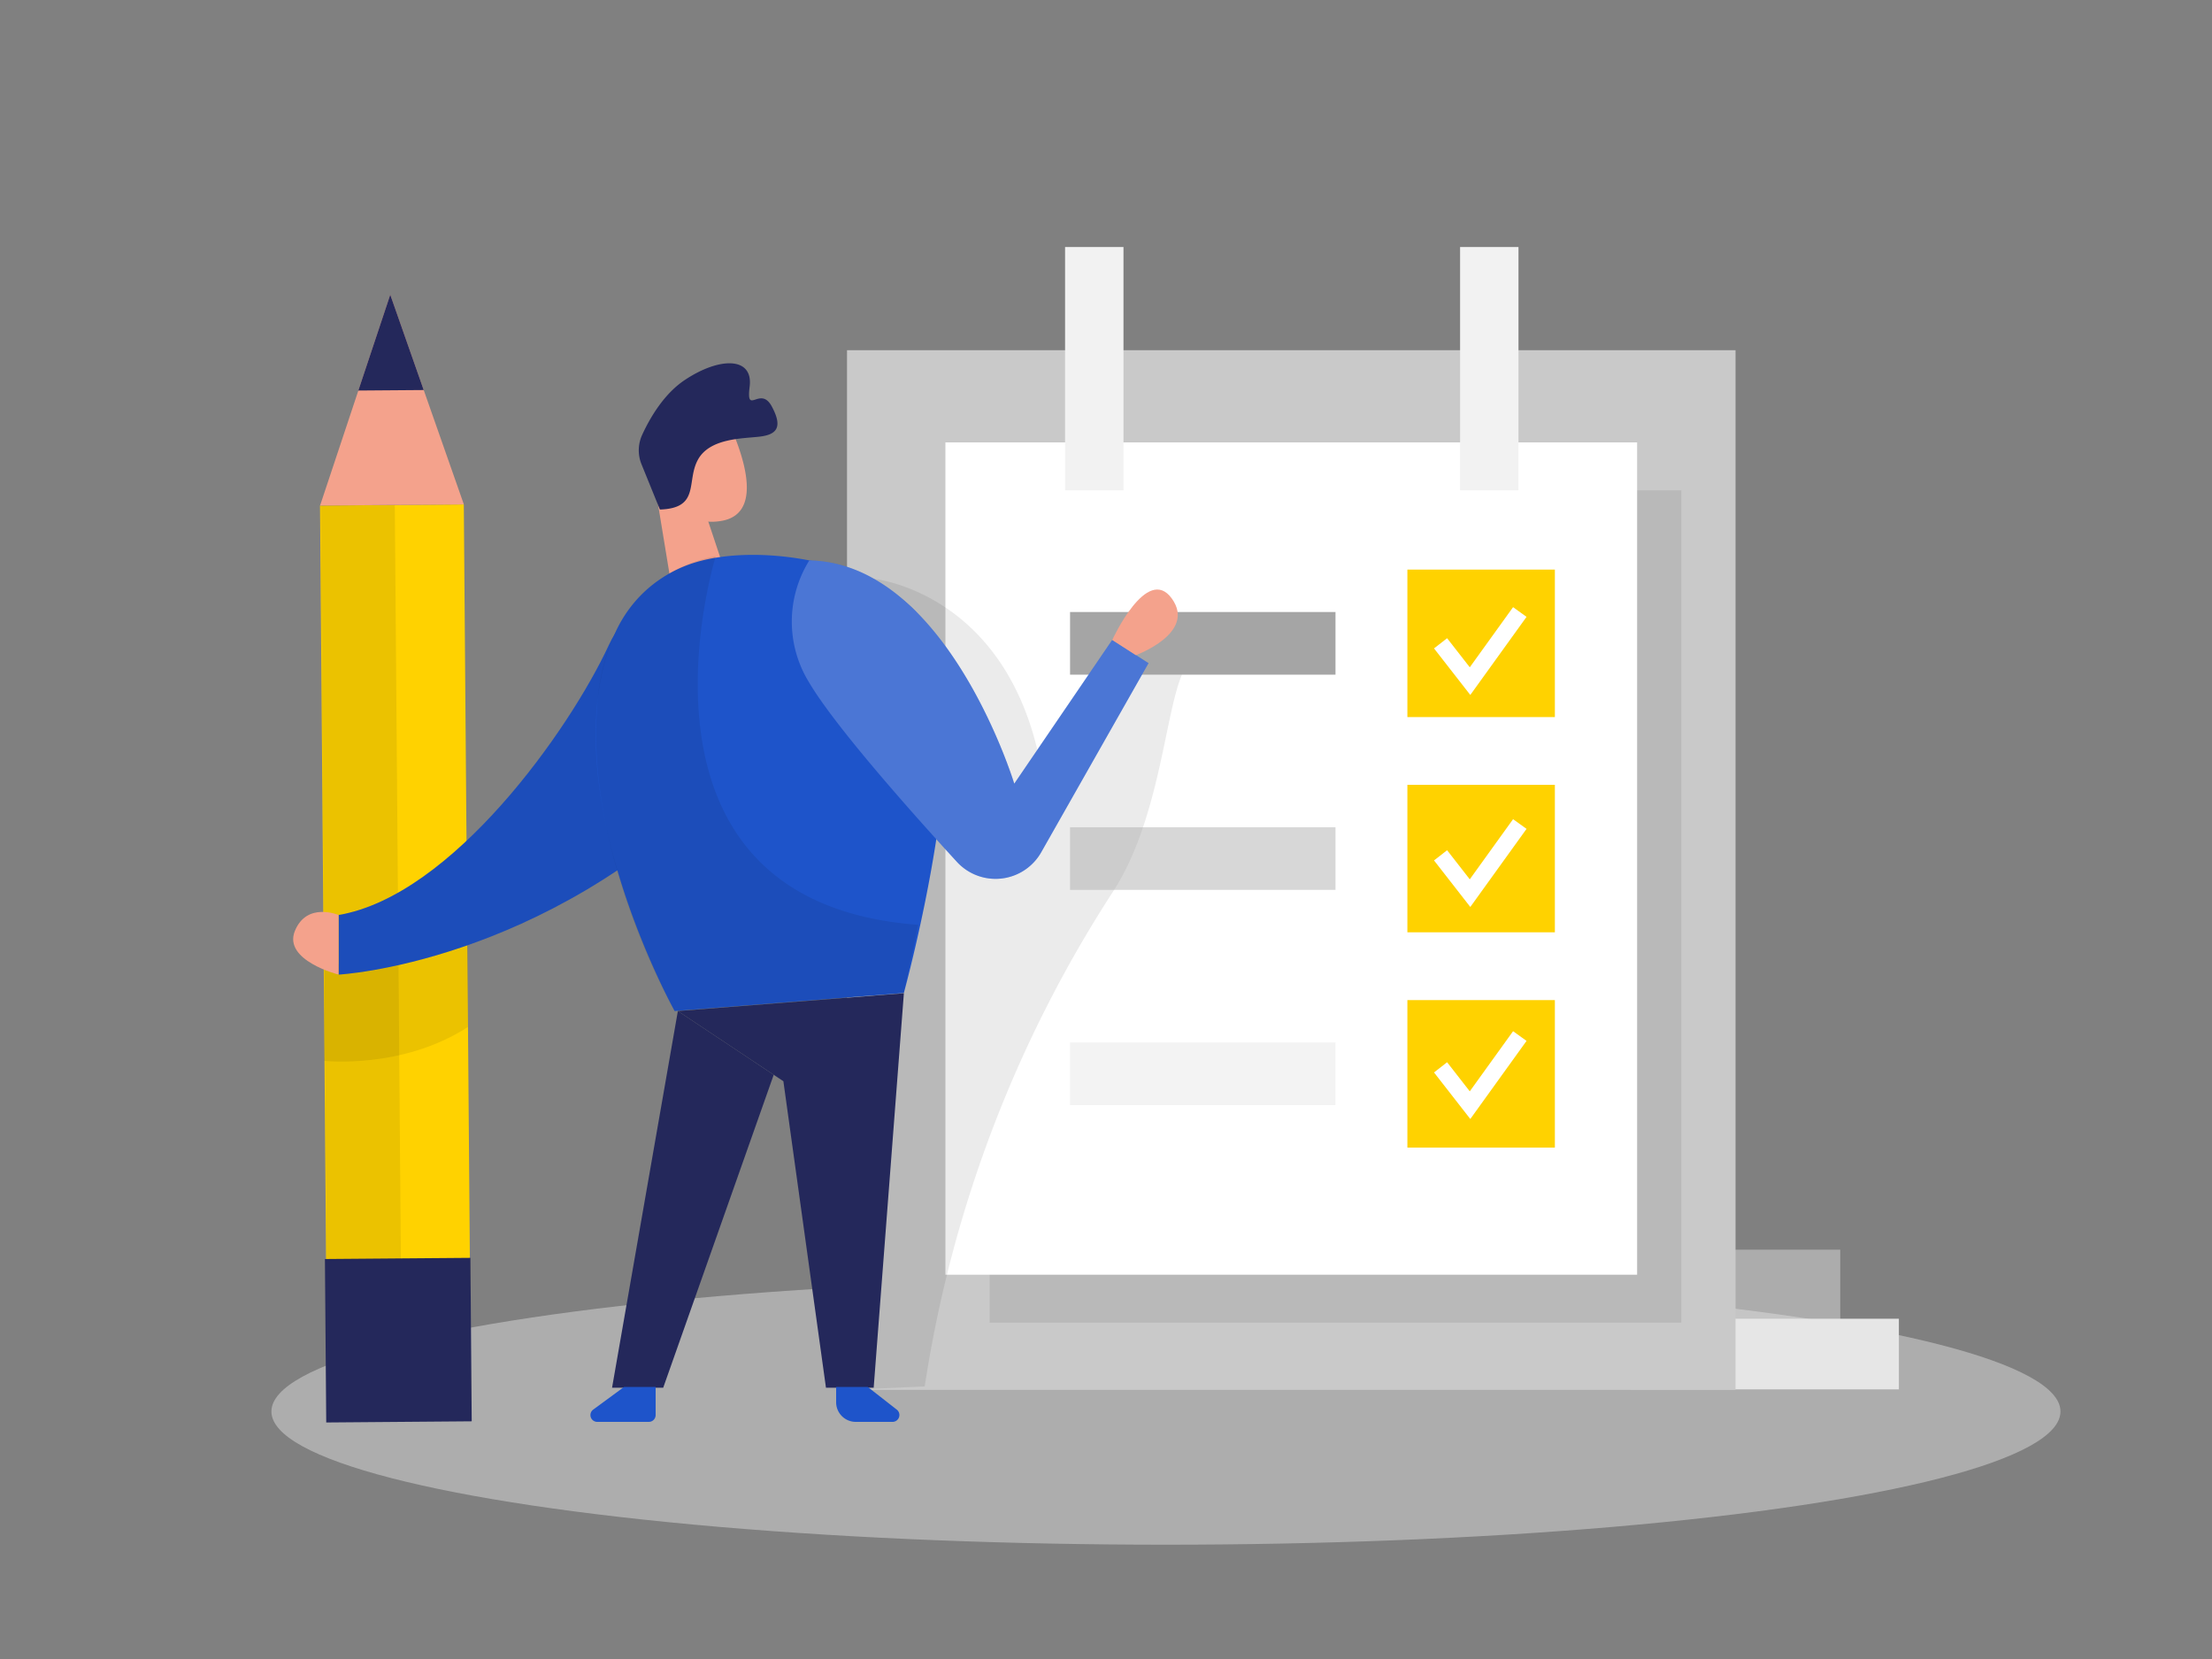
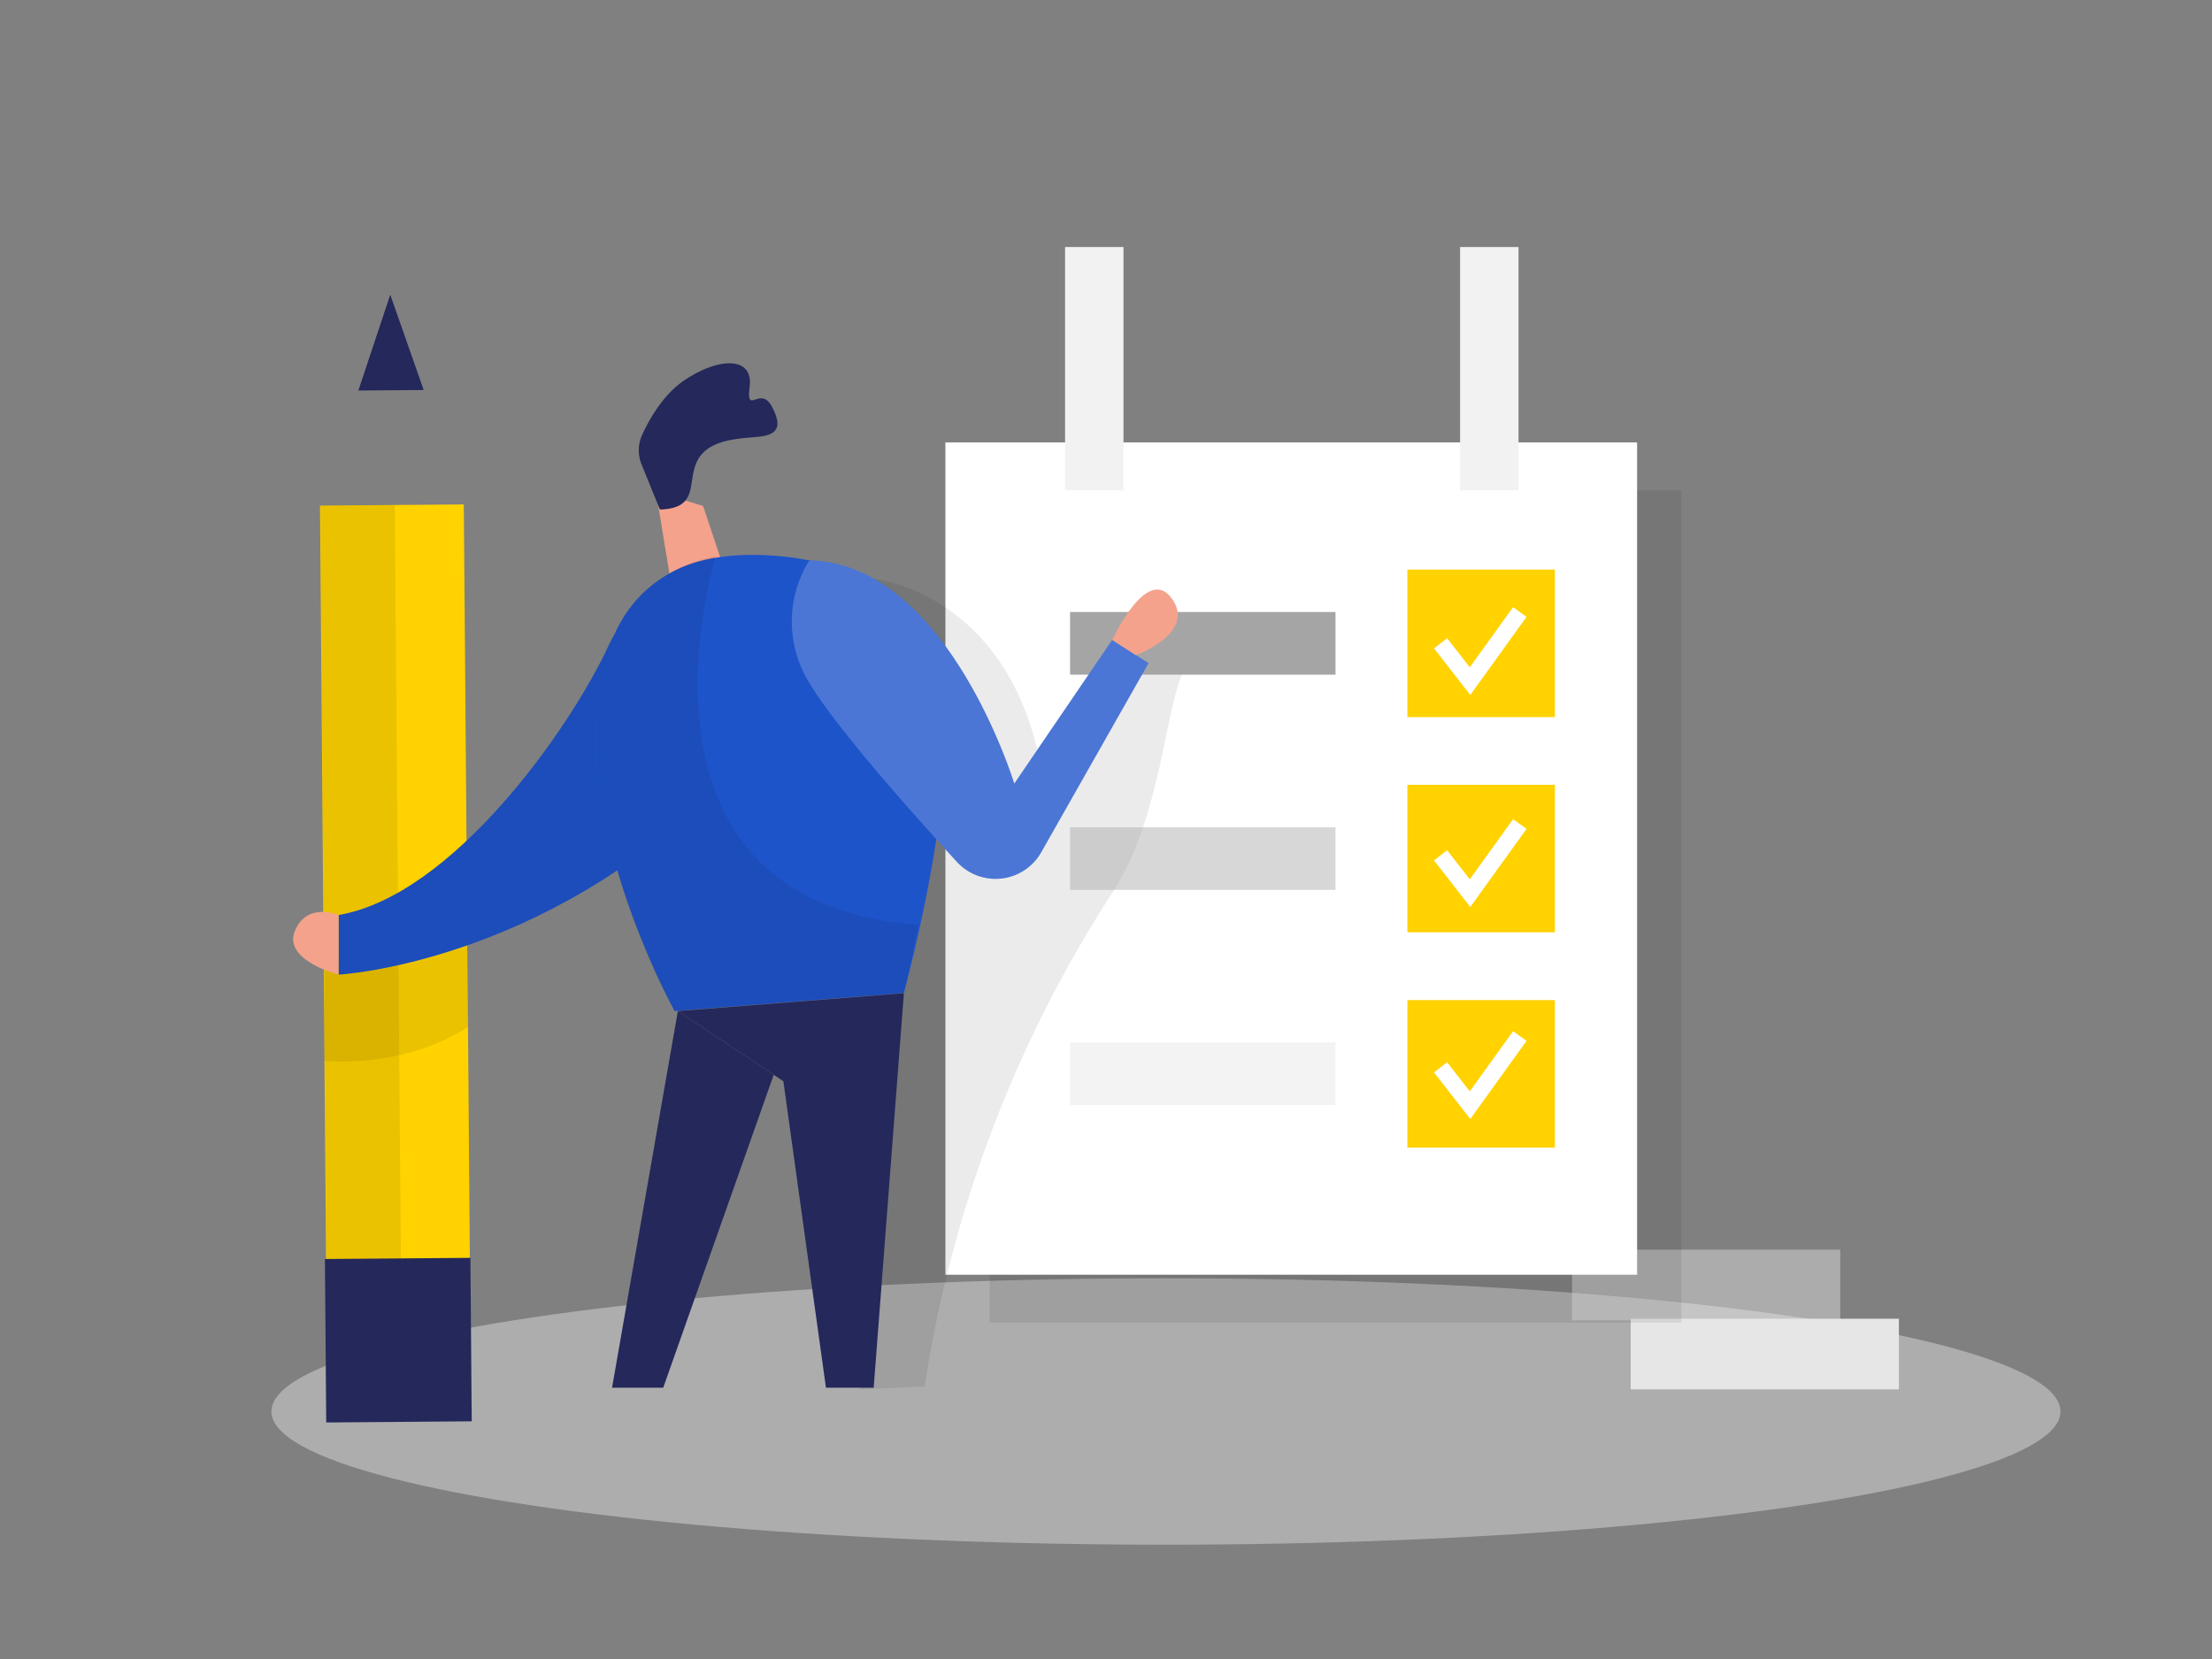
<svg xmlns="http://www.w3.org/2000/svg" id="Layer_1" data-name="Layer 1" viewBox="0 0 400 300">
  <rect x="0" y="0" width="400" height="300" fill="#808080" stroke="none" />
  <title>#20 checklist</title>
  <ellipse cx="210.84" cy="255.24" rx="161.76" ry="24.09" fill="#e6e6e6" opacity="0.45" />
  <rect x="58.53" y="91.32" width="26" height="164.69" transform="translate(-1.39 0.58) rotate(-0.46)" fill="#ffd200" />
-   <polygon points="57.88 91.42 70.57 53.29 83.88 91.21 57.88 91.42" fill="#f4a28c" />
  <polygon points="64.8 70.62 76.62 70.53 70.57 53.29 64.8 70.62" fill="#24285b" />
  <rect x="58.6" y="91.37" width="13.45" height="164.69" transform="translate(-1.39 0.53) rotate(-0.46)" opacity="0.08" />
  <rect x="294.88" y="238.47" width="48.5" height="12.77" fill="#e6e6e6" />
  <rect x="284.28" y="225.98" width="48.5" height="12.77" fill="#e6e6e6" opacity="0.43" />
  <path d="M58.61,175.35v16.48s14.13,1.58,26-6.12V170.9l-10.21-2Z" opacity="0.08" />
-   <rect x="153.17" y="63.33" width="160.67" height="188" fill="#c9c9c9" />
  <rect x="178.96" y="88.67" width="125.08" height="150.51" opacity="0.08" />
  <rect x="170.96" y="80" width="125.08" height="150.51" fill="#fff" />
  <path d="M158,104.67s24.21,2.33,30.21,33.83l19.44-26s11.31-1.37,6.31,9c-3.28,6.82-4.08,26.46-12.7,39.75a227,227,0,0,0-33.63,86.86l-.42,2.6-11.75.53,3.25-96.07Z" opacity="0.08" />
  <rect x="192.6" y="44.67" width="10.56" height="44" fill="#f2f2f2" />
  <rect x="264.03" y="44.67" width="10.56" height="44" fill="#f2f2f2" />
  <rect x="254.5" y="103" width="26.67" height="26.67" fill="#ffd200" />
  <rect x="254.5" y="141.92" width="26.67" height="26.67" fill="#ffd200" />
  <rect x="254.5" y="180.85" width="26.67" height="26.67" fill="#ffd200" />
  <path d="M110.11,116.62C103,132,81.75,162,61.22,165.46v10.78S98,174.33,130.37,142c13.47-13.48,13.24-22.79,8.39-29.07C131.07,103,115.37,105.23,110.11,116.62Z" fill="#1e54ca" />
  <path d="M110.11,116.62C103,132,81.75,162,61.22,165.46v10.78S98,174.33,130.37,142c13.47-13.48,13.24-22.79,8.39-29.07C131.07,103,115.37,105.23,110.11,116.62Z" opacity="0.08" />
  <rect x="193.5" y="110.67" width="48" height="11.33" fill="#a5a5a5" />
  <rect x="193.5" y="149.59" width="48" height="11.33" fill="#a5a5a5" opacity="0.44" />
  <rect x="193.5" y="188.51" width="48" height="11.33" fill="#a5a5a5" opacity="0.13" />
  <polyline points="260.5 116.33 265.83 123.17 274.83 110.67" fill="none" stroke="#fff" stroke-miterlimit="10" stroke-width="3" />
  <polyline points="260.5 154.67 265.83 161.51 274.83 149.01" fill="none" stroke="#fff" stroke-miterlimit="10" stroke-width="3" />
  <polyline points="260.5 193.01 265.83 199.85 274.83 187.35" fill="none" stroke="#fff" stroke-miterlimit="10" stroke-width="3" />
  <polygon points="127.14 91.5 130.97 102.98 121.88 108.76 118.61 88.86 127.14 91.5" fill="#f4a28c" />
-   <path d="M121.42,77.08a7.15,7.15,0,0,1,11.71,2.6c2,5.28,3.89,13.11-2.34,14.45-9.54,2-12.57-10.22-12.57-10.22A13.06,13.06,0,0,1,121.42,77.08Z" fill="#f4a28c" />
  <path d="M121.39,84.8s-2.07-1.73-3,.73,2.71,3.64,3.8,2.4S121.39,84.8,121.39,84.8Z" fill="#f4a28c" />
  <path d="M111.27,114.39a23.25,23.25,0,0,1,14.57-12.72c12.35-3.71,35.08.35,42,11.9,9.49,15.81-4.4,66-4.4,66L122,182.83S99.13,141.66,111.27,114.39Z" fill="#1e54ca" />
  <polygon points="163.45 179.61 157.99 250.94 149.36 250.94 141.66 195.52 122.58 182.83 163.45 179.61" fill="#24285b" />
  <polygon points="122.58 182.83 110.68 250.94 119.93 250.94 139.91 194.36 122.58 182.83" fill="#24285b" />
  <path d="M129.43,100.59S110,163.1,166.06,167.24l-2.61,12.37L122,182.83s-16.2-28.24-14-55.2c0,0,.35-15.95,11.57-23A25.25,25.25,0,0,1,129.43,100.59Z" opacity="0.08" />
-   <path d="M112.85,250.8l-5.58,4.1a1.23,1.23,0,0,0,.73,2.22h9.34a1.23,1.23,0,0,0,1.22-1.23V250.8Z" fill="#1e54ca" />
-   <path d="M156.91,250.8l5.25,4.1a1.24,1.24,0,0,1-.77,2.22h-6.64a3.55,3.55,0,0,1-3.55-3.55V250.8Z" fill="#1e54ca" />
  <path d="M146.35,101.34a20.92,20.92,0,0,0,0,22.13C150.87,131.11,164,146,173,155.81A9.49,9.49,0,0,0,188.35,154l19.34-34.08-6.56-4.21-17.72,26S171.28,101.84,146.35,101.34Z" fill="#1e54ca" />
  <path d="M146.35,101.34a20.92,20.92,0,0,0,0,22.13C150.87,131.11,164,146,173,155.81A9.49,9.49,0,0,0,188.35,154l19.34-34.08-6.56-4.21-17.72,26S171.28,101.84,146.35,101.34Z" fill="#fff" opacity="0.2" />
  <path d="M205.4,118.47s11-4,6.5-10.24-10.77,7.5-10.77,7.5Z" fill="#f4a28c" />
  <path d="M119.33,92.14,116,83.94a6.7,6.7,0,0,1,.14-5.34c1.35-2.94,3.93-7.47,7.87-10,6.18-4.06,12.23-4.08,11.55,1.31s1.92-.28,4,3.58.83,5.11-2.22,5.47-9,.25-11.14,4.18S126.66,91.9,119.33,92.14Z" fill="#24285b" />
-   <path d="M61.22,165.46s-5.73-2.44-7.9,2.89,7.9,7.89,7.9,7.89Z" fill="#f4a28c" />
+   <path d="M61.22,165.46s-5.73-2.44-7.9,2.89,7.9,7.89,7.9,7.89" fill="#f4a28c" />
  <rect x="58.87" y="227.56" width="26.31" height="29.56" transform="translate(-1.94 0.59) rotate(-0.46)" fill="#24285b" />
</svg>